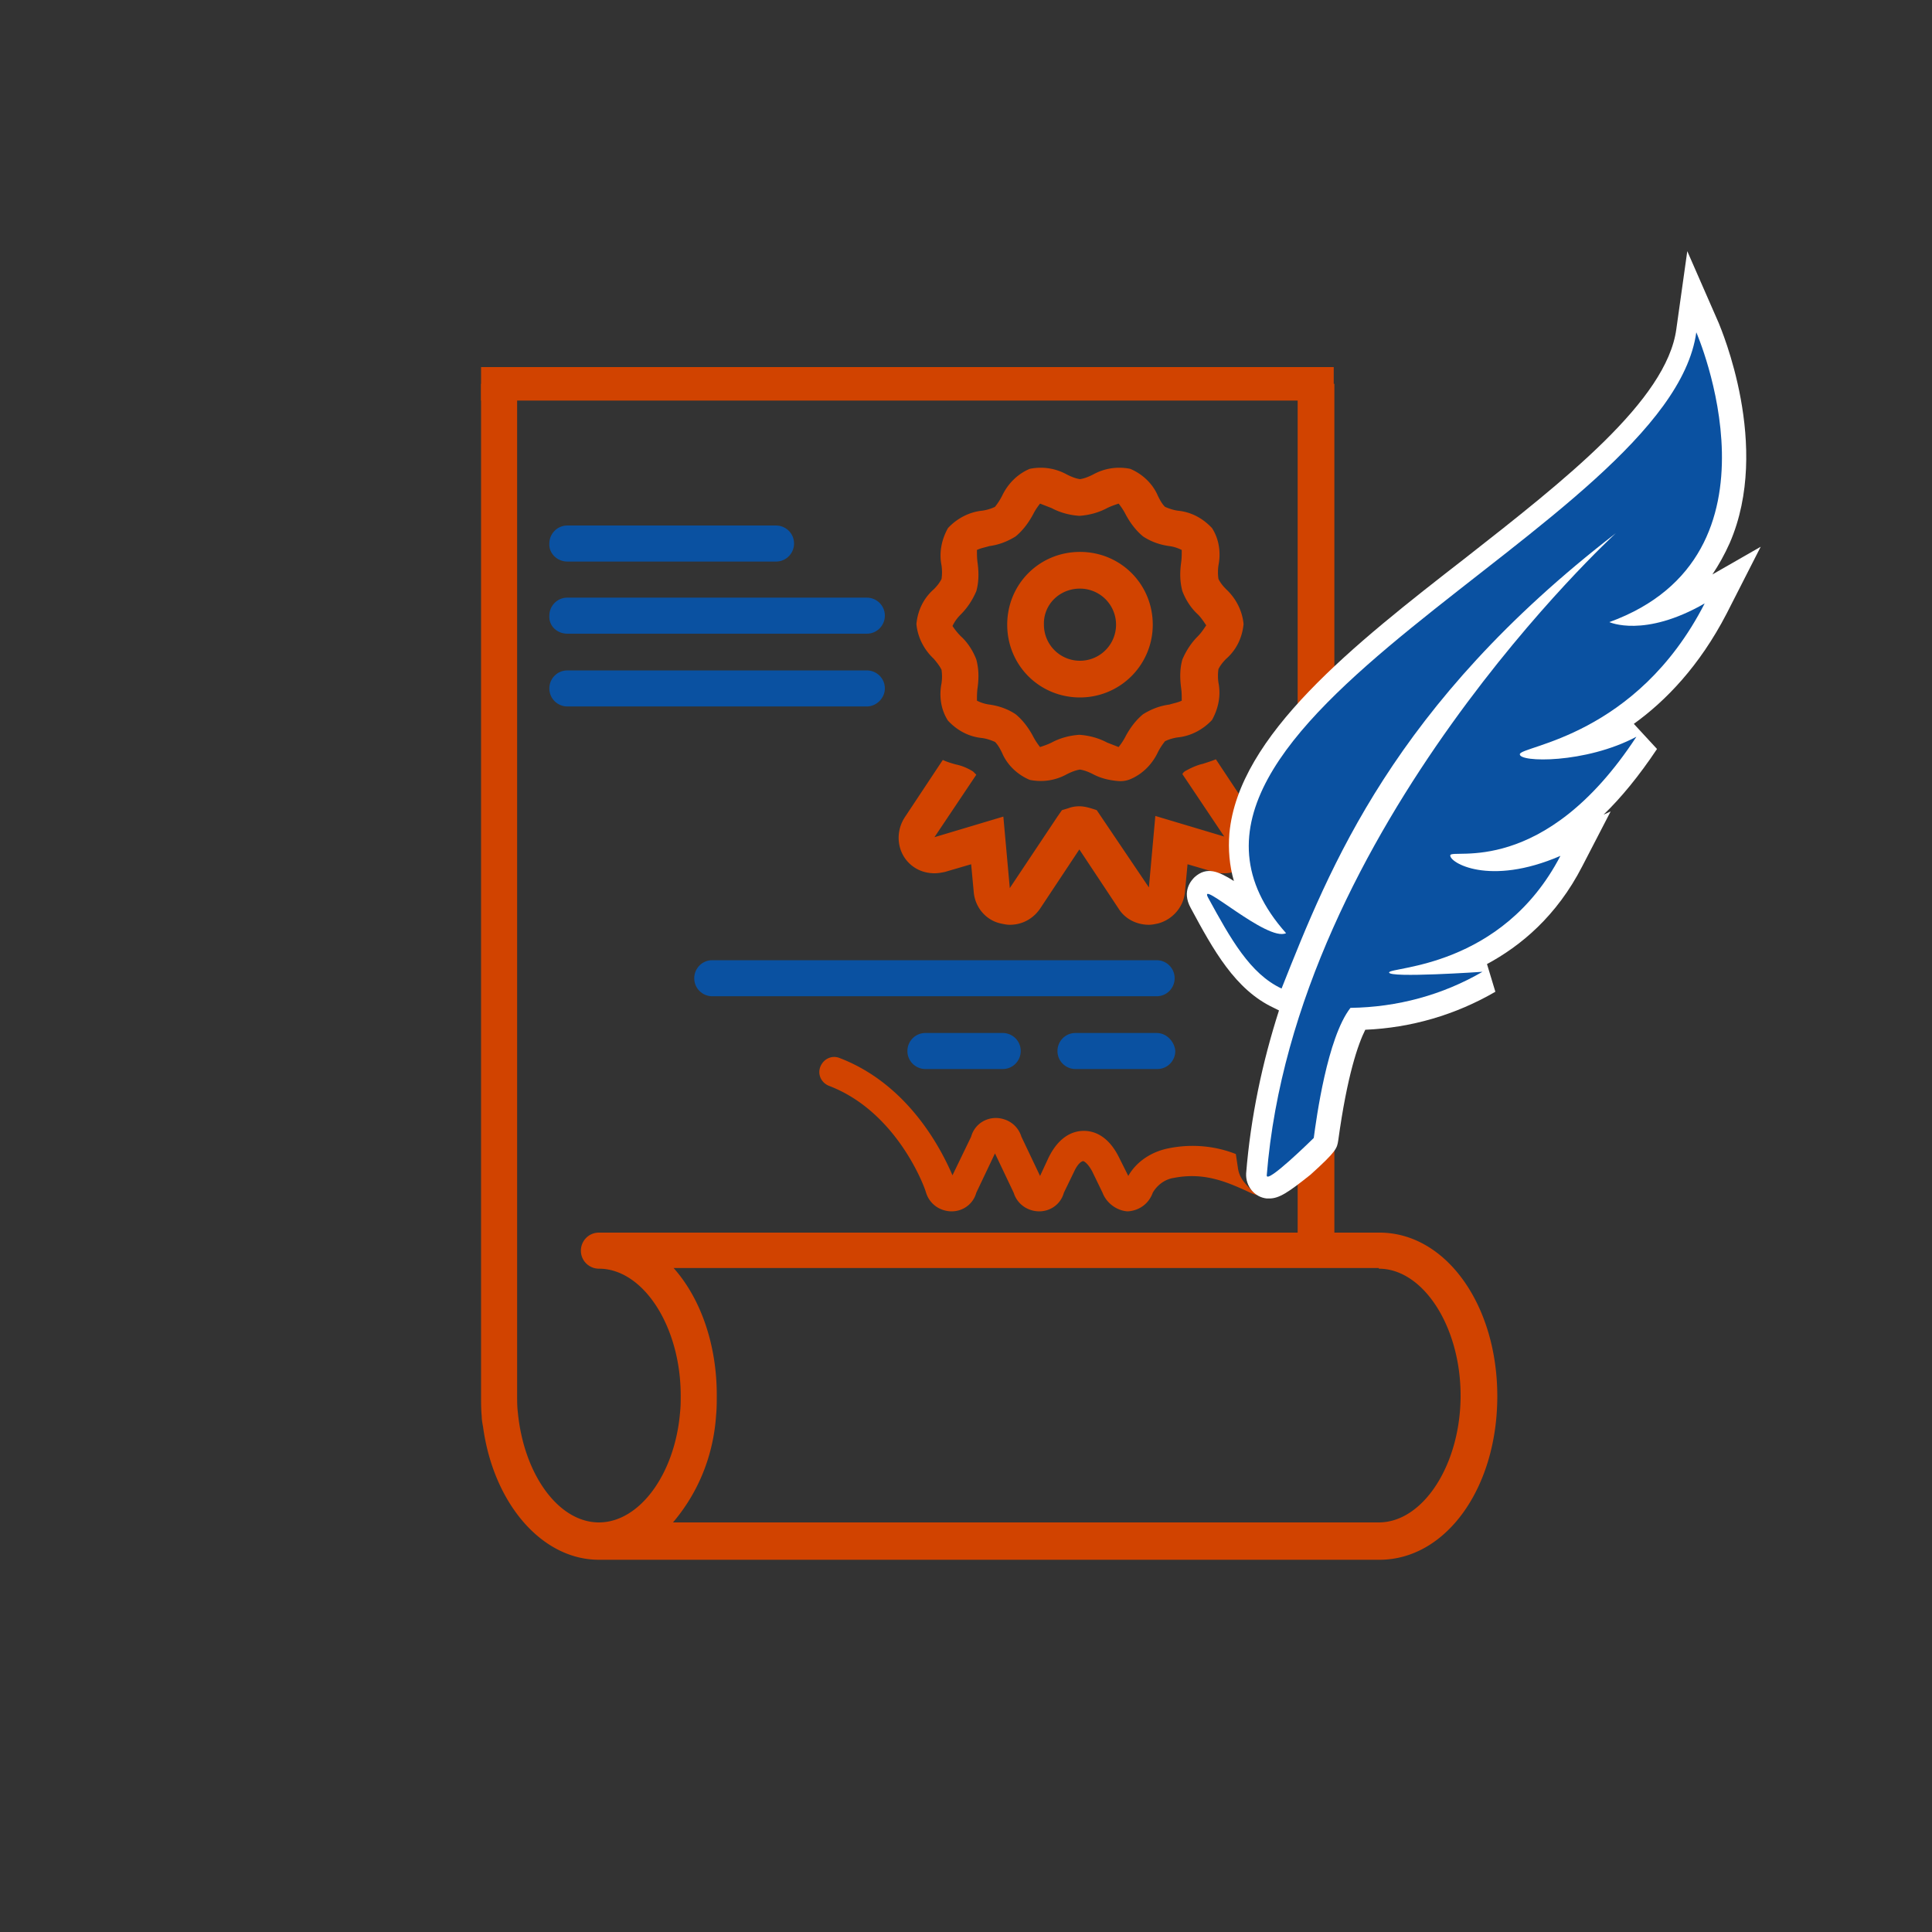
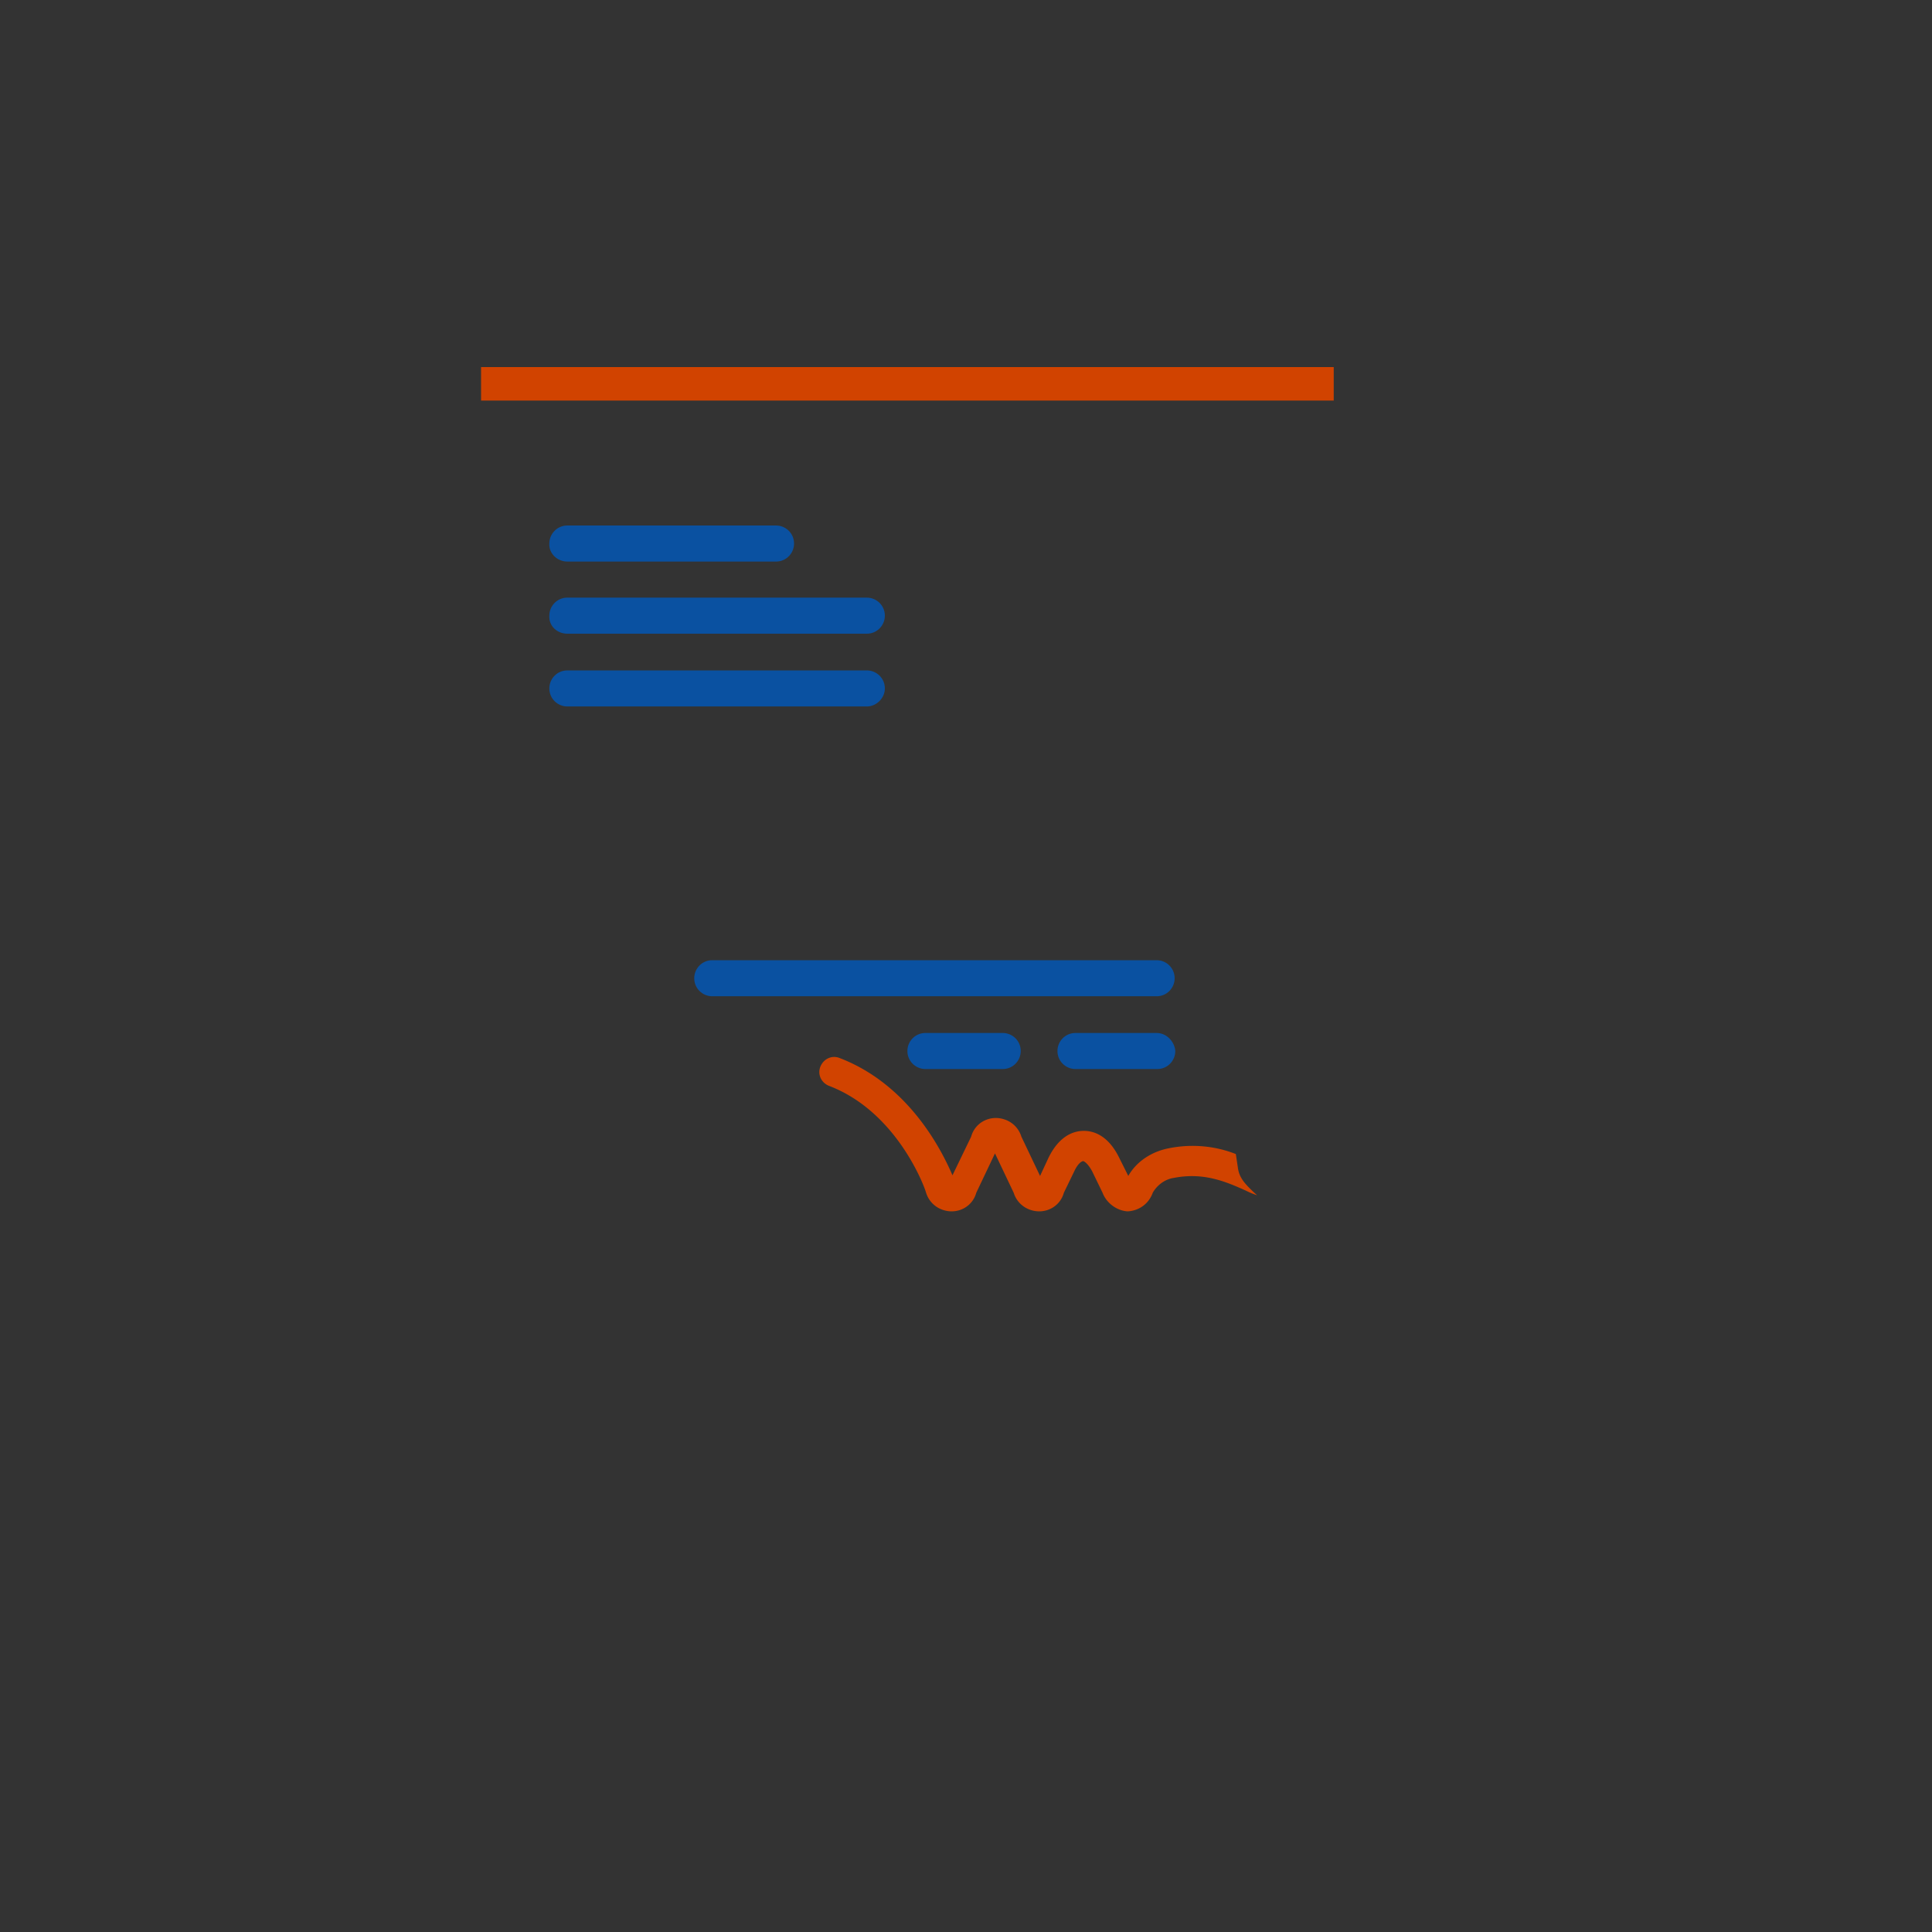
<svg xmlns="http://www.w3.org/2000/svg" width="300" height="300">
  <rect width="100%" height="100%" fill="#333333" stroke="none" />
  <path d="M88.1 87.2h32.4c1.6 0 2.8-1.3 2.8-2.8 0-1.6-1.3-2.8-2.8-2.8H88.1c-1.6 0-2.8 1.3-2.8 2.8-.1 1.5 1.2 2.8 2.8 2.8zm0 11.2h46.5c1.6 0 2.8-1.3 2.8-2.8 0-1.6-1.3-2.8-2.8-2.8H88.1c-1.6 0-2.8 1.3-2.8 2.8-.1 1.6 1.2 2.8 2.8 2.8zm49.3 8.5c0-1.6-1.3-2.8-2.8-2.8H88.1c-1.6 0-2.8 1.3-2.8 2.8 0 1.6 1.3 2.8 2.8 2.8h46.5c1.5 0 2.8-1.3 2.8-2.8zm42.2 42.2h-69c-1.6 0-2.8 1.3-2.8 2.8 0 1.6 1.3 2.8 2.8 2.8h69c1.6 0 2.8-1.3 2.8-2.8s-1.2-2.8-2.8-2.8zM155.7 166c1.6 0 2.8-1.3 2.8-2.8 0-1.6-1.3-2.8-2.8-2.8h-12c-1.6 0-2.8 1.3-2.8 2.8 0 1.6 1.3 2.8 2.8 2.8h12zm23.9-5.6H167c-1.6 0-2.8 1.3-2.8 2.8 0 1.6 1.3 2.8 2.8 2.8h12.7c1.6 0 2.8-1.3 2.8-2.8-.1-1.4-1.3-2.8-2.9-2.8z" fill="#0a51a1" />
  <g fill="#d14300">
-     <path d="M146.2 104c.1.7.1 1.4 0 2.1-.4 2-.1 4.1 1 5.8 1.4 1.5 3.2 2.5 5.3 2.7.7.1 1.3.3 2 .6.5.5.8 1.1 1.1 1.7.8 1.9 2.4 3.4 4.3 4.2 2 .4 4 .1 5.8-.9.6-.3 1.3-.6 2-.7.7.1 1.4.4 2 .7 1.3.7 2.7 1 4.2 1.1.6 0 1.1-.1 1.6-.3 1.9-.8 3.4-2.3 4.3-4.2.3-.6.7-1.2 1.1-1.7.6-.3 1.3-.5 2-.6 2-.2 3.9-1.2 5.3-2.7 1-1.8 1.4-3.8 1-5.8-.1-.7-.1-1.4 0-2.1.3-.6.7-1.1 1.2-1.6 1.6-1.4 2.5-3.3 2.7-5.4-.2-2.1-1.2-4-2.7-5.4-.5-.5-.9-1-1.2-1.6-.1-.7-.1-1.4 0-2.1.4-2 .1-4.1-1-5.8-1.4-1.5-3.2-2.5-5.3-2.7-.7-.1-1.3-.3-2-.6-.5-.5-.8-1.1-1.1-1.7-.8-1.9-2.4-3.4-4.3-4.2-2-.4-4-.1-5.8.9-.6.3-1.3.6-2 .7-.7-.1-1.4-.4-2-.7-1.8-1-3.8-1.3-5.8-.9-1.9.8-3.4 2.3-4.3 4.2-.3.6-.7 1.2-1.1 1.7-.6.3-1.3.5-2 .6-2 .2-3.9 1.2-5.3 2.7-1 1.8-1.4 3.8-1 5.8.1.7.1 1.4 0 2.1-.3.6-.7 1.1-1.2 1.6-1.6 1.4-2.5 3.3-2.7 5.4.2 2.1 1.2 4 2.7 5.4.5.6.9 1.1 1.2 1.7zm3-8.6c1-1 1.8-2.2 2.4-3.6.4-1.4.4-2.9.2-4.4-.1-.7-.1-1.3-.1-2 .6-.3 1.3-.4 1.9-.6 1.5-.2 2.8-.7 4.1-1.5 1.1-.9 2-2.1 2.7-3.4.3-.6.7-1.2 1.1-1.7l1.8.7c1.3.7 2.8 1.1 4.3 1.2 1.5-.1 3-.5 4.3-1.2.6-.3 1.2-.5 1.8-.7.4.5.8 1.1 1.1 1.7.7 1.3 1.6 2.5 2.7 3.4 1.2.8 2.6 1.3 4.1 1.5.7.1 1.3.3 1.9.6 0 .7 0 1.3-.1 2-.2 1.5-.2 2.9.2 4.4.5 1.3 1.3 2.6 2.4 3.6.5.5.9 1.1 1.3 1.7-.4.6-.8 1.2-1.3 1.7-1 1-1.8 2.2-2.4 3.6-.4 1.4-.4 2.9-.2 4.4.1.7.1 1.3.1 2-.6.3-1.3.4-1.9.6-1.5.2-2.8.7-4.1 1.5-1.1.9-2 2.1-2.7 3.4-.3.6-.7 1.2-1.1 1.7l-1.8-.7c-1.3-.7-2.8-1.1-4.3-1.2-1.5.1-3 .5-4.3 1.2-.6.3-1.2.5-1.8.7-.4-.5-.8-1.1-1.1-1.7-.7-1.3-1.6-2.5-2.7-3.4-1.2-.8-2.6-1.3-4.1-1.5-.7-.1-1.3-.3-1.9-.6 0-.7 0-1.3.1-2 .2-1.5.2-2.9-.2-4.4-.5-1.3-1.3-2.6-2.4-3.6-.5-.5-.9-1-1.3-1.6.4-.8.8-1.3 1.3-1.8zm18.5 12.9A11.29 11.29 0 0 0 179 97c0-6.3-5-11.3-11.3-11.3s-11.3 5-11.3 11.3 5 11.3 11.3 11.3zm0-16.9a5.6 5.6 0 1 1 0 11.2 5.59 5.59 0 0 1-5.6-5.6c-.1-3.1 2.4-5.6 5.6-5.6zm33.8-31.8v131.8H93c-1.6 0-2.8 1.3-2.8 2.8 0 1.6 1.3 2.8 2.8 2.8 6.9 0 12.7 9 12.7 19.7 0 .9 0 1.7-.1 2.6-.8 9.6-6.3 17.1-12.6 17.1s-11.7-7.5-12.6-17.2c-.1-.8-.1-1.7-.1-2.6v-157h-5.6v157.2c0 1 0 2.1.1 3.1 0 .5.1 1.1.2 1.6 1.6 11.9 9.1 20.7 18 20.7h121.2c10.3 0 18.3-11.1 18.3-25.4 0-14.2-8-25.4-18.3-25.4h-7V59.6h-5.7zM214.1 197c6.9 0 12.7 9 12.7 19.7s-5.8 19.7-12.7 19.7H104.5c4-4.7 6.3-10.5 6.7-16.7.1-1 .1-2 .1-3.1 0-8-2.6-15.1-6.7-19.7h109.5v.1zm-69-61.4c.6 0 1.1-.1 1.6-.2l4.1-1.2.4 4.3c.2 2.4 1.9 4.4 4.2 4.9.5.1.9.2 1.4.2 1.9 0 3.6-.9 4.7-2.5l6.1-9.2 6.1 9.2c1 1.6 2.8 2.5 4.7 2.5.5 0 .9-.1 1.4-.2 2.3-.6 4-2.6 4.2-4.9l.4-4.3 4.1 1.2c.5.2 1.1.2 1.6.2a5.59 5.59 0 0 0 5.6-5.6c0-1.1-.3-2.2-1-3.2l-5.9-8.9c-.7.3-1.4.5-2 .7-.9.2-1.8.6-2.7 1.1-.2.1-.4.3-.5.5l6.5 9.7-10.7-3.2-1 11.1-8.1-12c-.9-.3-1.8-.6-2.7-.6-.6 0-1.2.1-1.7.3l-1 .3-.7 1-7.4 11.1-1-11.1-10.7 3.2 6.5-9.7-.5-.5c-.8-.5-1.7-.9-2.7-1.1-.7-.2-1.4-.4-2-.7l-5.9 8.9c-1.7 2.6-1.1 6.1 1.5 7.8.9.6 2 .9 3.1.9z" />
    <path d="M74.7 57h132.4v5.2H74.7zm55.7 107.3h0c-1.2-.5-2.5.1-3 1.3s.1 2.5 1.3 3c10.8 4.1 15 16.2 15 16.3l.1.3c.4 1.3 1.4 2.3 2.7 2.7 2.2.7 4.5-.5 5.1-2.7l2.9-6.1 2.9 6.1c.4 1.3 1.4 2.3 2.7 2.7 2.2.7 4.5-.5 5.1-2.7l1.6-3.3c.6-1.3 1.2-1.6 1.4-1.6.1 0 .7.3 1.4 1.6l1.6 3.3c.6 1.6 2.2 2.8 3.9 2.9 1.8-.1 3.3-1.2 3.9-2.9.7-1.2 1.9-2.1 3.3-2.3 4.6-.9 8.1.6 11.2 2a12.2 12.2 0 0 0 1.7.7c-2.1-1.9-2.8-2.8-3-4.4l-.3-2c-3.3-1.3-6.9-1.6-10.4-.9-2.6.5-5 2-6.3 4.3l-1.4-2.8c-1.8-3.7-4.2-4.2-5.5-4.2s-3.7.5-5.5 4.2l-1.3 2.8-2.9-6.1c-.4-1.3-1.4-2.3-2.7-2.7-2.2-.7-4.5.5-5.1 2.7l-2.9 6c-1.3-3-6.3-13.9-17.5-18.2z" />
  </g>
-   <path d="M197.1 186.1h-.4c-1.9-.2-3.3-1.9-3.2-3.9.7-8.7 2.5-17.2 5.1-25.3l-.8-.4c-6-2.8-9.4-9-12.9-15.5-1.5-2.7.2-4.4.6-4.8 1.9-1.7 3.7-.9 6.1.6-.7-2.4-.9-4.9-.7-7.4 1.4-15.2 19.3-29.3 36.7-42.8 15.3-12 31.2-24.4 32.7-35.5L262 39l4.9 11.2c.3.8 8.2 19.1 1.7 34.1-.8 1.8-1.7 3.4-2.7 4.9l7.5-4.3-5.3 10.4c-4.2 8.1-9.4 13.5-14.4 17.1l3.6 3.9c-2.8 4.2-5.6 7.6-8.3 10.2l1.1-.5-4.4 8.5c-4 7.8-9.6 12.4-14.8 15.2l1.3 4.3c-6.2 3.6-13.1 5.6-20.2 5.9-1.1 2.2-2.8 7-4.2 17.2-.2 1.2-.2 1.6-4.3 5.3-3.5 2.8-4.9 3.7-6.4 3.7zm45.2-89.4c-11 12.4-27.3 33.7-36.2 59 .3-.5.6-1 .9-1.4l1-1.3h1.7c1 0 2 0 3-.1l-.6-.7.2-1.7c.4-2.6 2.7-3 4.5-3.4 3.3-.6 10.9-2.1 17.2-8.5-4.7.4-8.3-.7-10.3-2.2s-2.1-3.2-1.9-4.1c.5-3.1 3.6-3.2 4.8-3.2 3-.1 9.8-.2 17.8-8.1-4.5.7-8.5.4-10.2-.8-1.2-.8-1.8-2.2-1.6-3.6.4-2.4 2.3-3 4.6-3.8 3.9-1.3 11.9-4 18.9-12.3-4.6.6-7.3-.5-7.7-.7l-6.1-3.1zm20.9-34.6c-6.1 10.1-18.5 19.8-31.5 30-16.2 12.7-33 25.8-34.1 38-.3 3.6.7 7 3.2 10.4 7.6-17.3 19.7-38.5 48.2-60.4l2.6-2 4.3 5-2.5 2.3c-.5.5-4.3 4-9.7 10l5.2-1.9c6.5-2.4 11-6.3 13.3-11.7 2.7-6.6 2.2-14 1-19.7z" fill="#fff" />
-   <path d="M230.2 150.9s-14.6 1-14.5.1 17.5-.6 26.6-18.1c-11.1 4.8-17.3 1-17.1-.1s14.5 3.6 28.9-18.4c-7.9 4.2-18.3 4-18.1 2.7s18.1-2.7 28.7-23.4c-9.4 5.4-14.8 2.9-14.8 2.9 28.6-10.4 13.5-45 13.5-45-4.2 30.4-92.6 60.9-63.7 93.3-2.9 1.4-13.8-8.6-12.1-5.5 3.5 6.4 6.5 11.8 11.4 14.1 7.5-18.9 17.4-44.1 51.9-70.7 0 0-49.9 45.7-54.2 99.7-.1 1.5 7.2-5.7 7.3-5.8.4-3 2.1-15.6 5.7-20.2 7.3-.1 14.3-2 20.5-5.6" fill="#0a51a1" />
  <defs />
</svg>